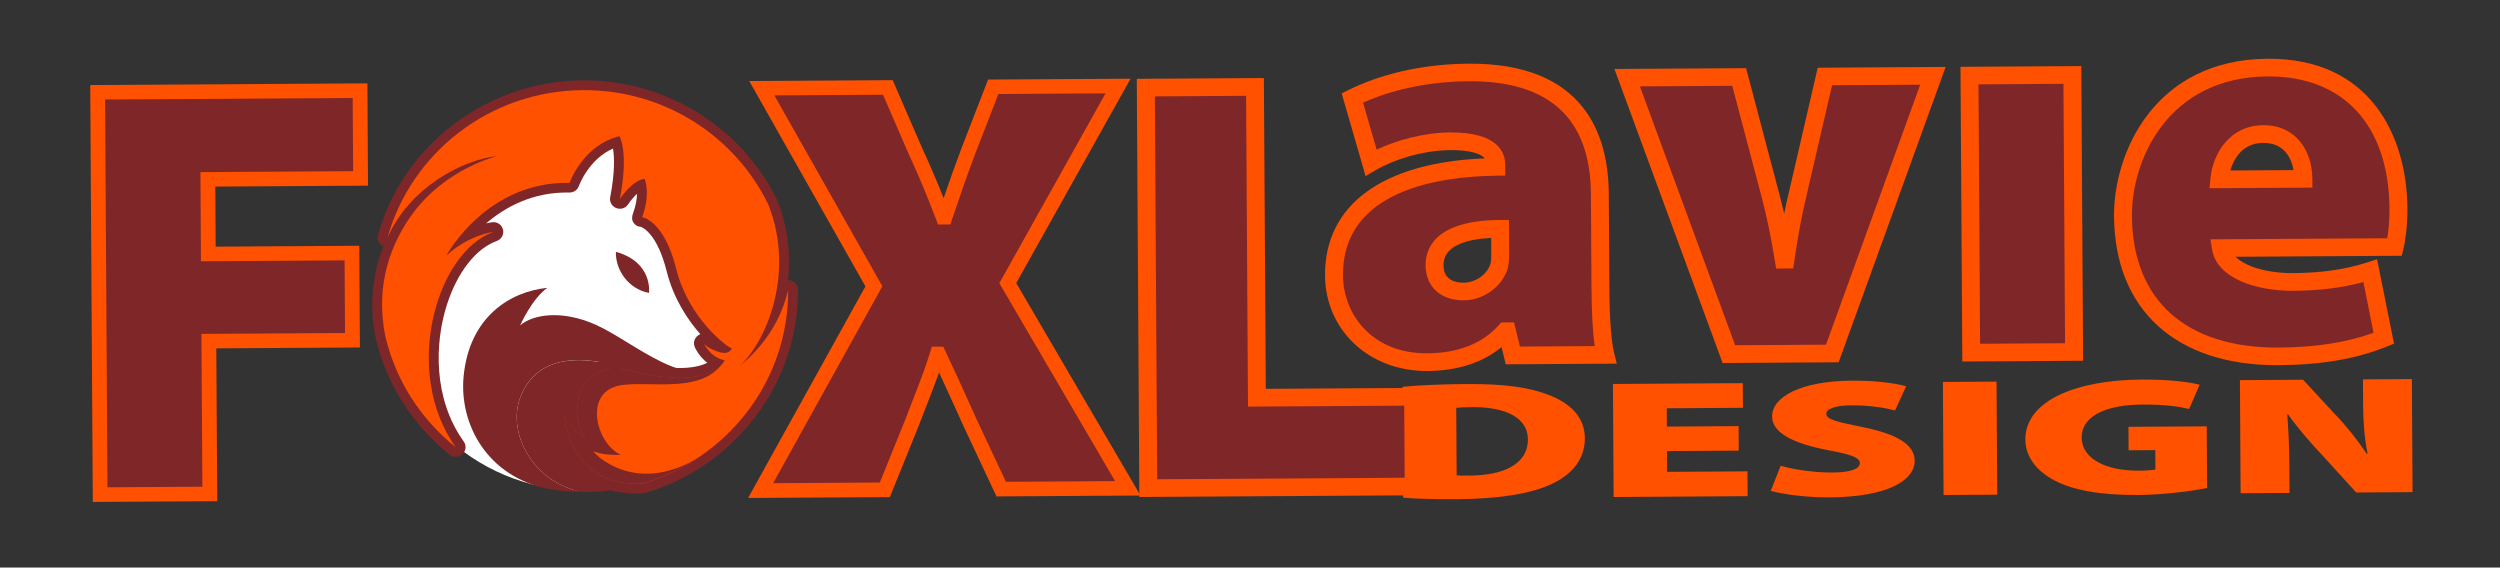
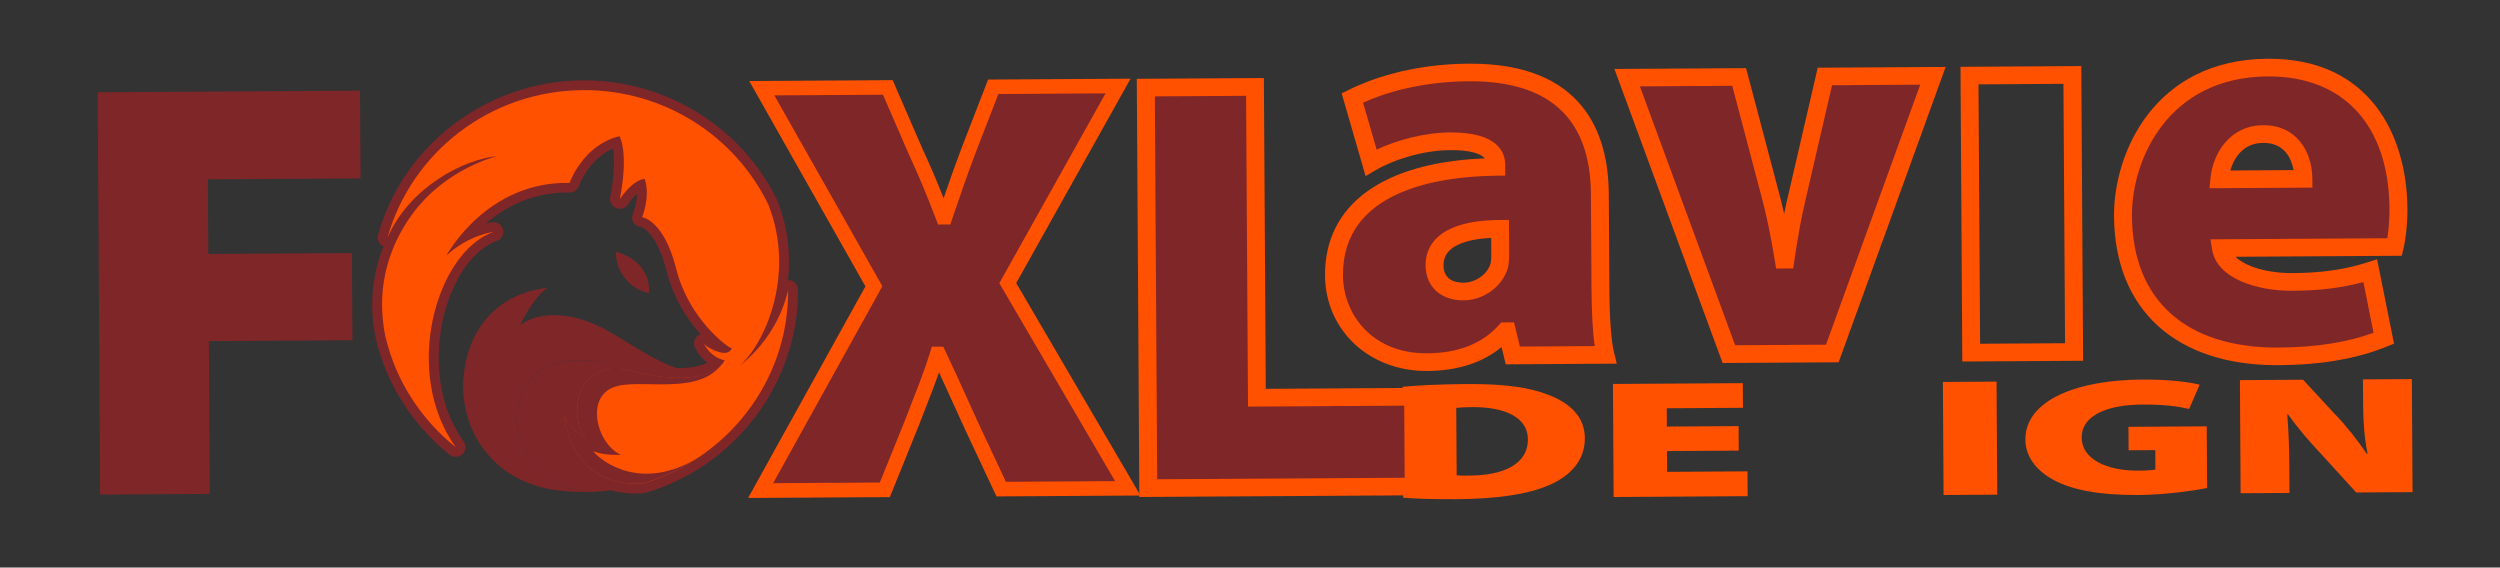
<svg xmlns="http://www.w3.org/2000/svg" xmlns:xlink="http://www.w3.org/1999/xlink" id="Logo" viewBox="0 0 841.89 191.11">
  <rect x="0" y="0" width="841.89" height="191.11" fill="#333333" stroke="none" />
  <defs>
    <style>.cls-1{fill:url(#linear-gradient);}.cls-1,.cls-2,.cls-3,.cls-4,.cls-5,.cls-6,.cls-7,.cls-8,.cls-9,.cls-10,.cls-11,.cls-12{stroke-width:0px;}.cls-2{fill:#ff5100;}.cls-3{fill:url(#linear-gradient-4);}.cls-4{fill:url(#linear-gradient-2);}.cls-5{fill:url(#linear-gradient-3);}.cls-6{fill:url(#linear-gradient-8);}.cls-7{fill:url(#linear-gradient-9);}.cls-8{fill:url(#linear-gradient-7);}.cls-9{fill:url(#linear-gradient-5);}.cls-10{fill:url(#linear-gradient-6);}.cls-11{fill:#7f2629;}.cls-12{fill:#fff;}</style>
    <linearGradient id="linear-gradient" x1="163.69" y1="94.09" x2="163.69" y2="188.71" gradientTransform="translate(32.46 6.88) rotate(-.35)" gradientUnits="userSpaceOnUse">
      <stop offset="0" stop-color="#f7aa1f" />
      <stop offset="1" stop-color="#e81e46" />
    </linearGradient>
    <linearGradient id="linear-gradient-2" x1="203.88" y1="-5.08" x2="203.88" y2="185.91" xlink:href="#linear-gradient" />
    <linearGradient id="linear-gradient-3" x1="117.39" y1="-5.15" x2="117.39" y2="89.64" xlink:href="#linear-gradient" />
    <linearGradient id="linear-gradient-4" x1="120.13" y1="-5.08" x2="120.13" y2="184.33" xlink:href="#linear-gradient" />
    <linearGradient id="linear-gradient-5" x1="210.84" y1="-4.98" x2="210.84" y2="89.65" xlink:href="#linear-gradient" />
    <linearGradient id="linear-gradient-6" x1="201.85" y1="-5.08" x2="201.85" y2="184.33" xlink:href="#linear-gradient" />
    <linearGradient id="linear-gradient-7" x1="210.47" y1="-5.07" x2="210.47" y2="185.9" xlink:href="#linear-gradient" />
    <linearGradient id="linear-gradient-8" x1="215.84" y1="-5.08" x2="215.84" y2="184.33" xlink:href="#linear-gradient" />
    <linearGradient id="linear-gradient-9" x1="225.87" y1="-5.08" x2="225.87" y2="185.91" xlink:href="#linear-gradient" />
  </defs>
-   <ellipse class="cls-12" cx="195.87" cy="97.76" rx="67.16" ry="67.42" transform="translate(-.6 1.2) rotate(-.35)" />
  <path class="cls-2" d="M472.3,130.25c5.79-.54,13.47-.87,21.46-.92,12.88-.08,20.97,1.06,27.68,3.62,7.41,2.84,12.23,7.55,12.27,14.55.05,7.74-5.11,12.8-11.69,15.72-7.37,3.32-18.34,4.8-31.52,4.88-8.69.05-14.48-.19-17.98-.51l-.23-37.34ZM490.55,160.07c.9.11,2.6.1,3.79.09,11.68.04,20.25-3.68,20.19-12.27-.05-7.4-7.86-10.85-18.64-10.79-2.9.02-4.59.14-5.49.26l.14,22.71Z" />
-   <path class="cls-2" d="M585.54,151.75l-24.16.15.04,7,27.06-.17.05,8.36-45.13.28-.23-38.07,43.73-.27.05,8.3-25.66.16.04,6.16,24.16-.15.05,8.25Z" />
-   <path class="cls-2" d="M599.65,156.86c4.1,1.16,10.8,2.31,17.49,2.26,6.19-.04,9.18-1.24,9.17-3.16s-3.01-2.92-10.61-4.34c-11.4-2.19-18.91-5.7-18.94-11.35-.04-6.72,9.91-11.98,26.88-12.08,8.09-.05,13.78.76,18.28,1.86l-3.74,8.16c-2.9-.72-7.9-1.76-14.69-1.72-5.49.03-8.48,1.18-8.47,2.88.01,1.92,3.61,2.69,12.11,4.44,12.1,2.41,17.61,6.05,17.64,11.36.04,6.55-9.01,12.2-28.68,12.32-8.09.05-15.98-1.09-19.78-2.2l3.34-8.44Z" />
+   <path class="cls-2" d="M585.54,151.75l-24.16.15.04,7,27.06-.17.05,8.36-45.13.28-.23-38.07,43.73-.27.05,8.3-25.66.16.04,6.16,24.16-.15.05,8.25" />
  <path class="cls-2" d="M672.35,128.51l.23,38.07-18.07.11-.23-38.07,18.07-.11Z" />
  <path class="cls-2" d="M743.26,164.34c-4.99.99-14.36,2.29-23.15,2.35-13.28.08-22.28-1.73-28.39-4.97-6.31-3.35-9.64-8.25-9.67-13.72.02-13.22,17.35-20.05,39.21-20.18,9.09-.06,15.98.81,19.48,1.74l-3.54,8.16c-3.8-.88-8.3-1.53-15.98-1.48-11.08.07-20.25,3.4-20.2,11.14.04,7.12,8.16,11.19,19.24,11.12,2.39-.01,4.79-.2,5.59-.37l-.04-6.55-8.99.06-.05-7.91,26.36-.16.13,20.79Z" />
  <path class="cls-2" d="M754.54,166.08l-.23-38.07,21.27-.13,10.75,11.63c3.72,3.76,7.64,8.82,10.67,13.26h.3c-1.03-5.02-1.46-10.33-1.5-16.03l-.06-8.98,16.47-.1.23,38.07-18.97.12-11.46-12.58c-3.82-4.04-8.24-9.1-11.47-13.71h-.3c.43,5.14.67,10.9.7,17.06l.06,9.38-16.47.1Z" />
  <path class="cls-11" d="M509.45,119.69l-1.98-8.14h-.58c-6.69,7.44-16.1,10.34-26.31,10.4-19.25.12-31.27-13.65-31.36-29.2-.15-25.03,22.49-36.17,54.63-36.55v-.76c-.03-3.79-2.94-7.95-15.45-7.87-10.01.06-20.57,3.54-26.71,7.18l-6.29-21.77c6.14-3.07,19.58-8.46,39.21-8.58,32.53-.2,43.99,17.56,44.14,40.88l.19,31.48c.06,9.29.5,18.01,1.68,22.74l-31.18.19ZM505.15,77.05c-14.05.09-22.11,4.12-22.06,12.27.04,5.88,4.1,8.89,9.87,8.85,5-.03,10.37-3.48,11.88-8.61.38-1.52.37-3.23.35-4.93l-.05-7.58Z" />
  <path class="cls-2" d="M480.61,124.93c-19.5.12-34.28-13.7-34.4-32.15-.15-23.82,19.4-38.08,53.81-39.45-2.11-2.42-7.87-2.81-11.6-2.78-9.62.06-19.57,3.43-25.17,6.76l-3.38,2-8.05-27.86,2.22-1.11c6.54-3.27,20.51-8.78,40.56-8.9,38.76-.24,47.05,23.71,47.17,43.83l.19,31.48c.06,10.52.62,18.15,1.59,22.05l.92,3.66-37.4.23-1.41-5.81c-6.42,5.29-14.83,7.99-25.05,8.06ZM488.4,44.6c16.02-.1,18.46,6.74,18.48,10.82l.02,3.71-3,.04c-19.37.23-51.83,4.9-51.65,33.56.08,13.13,9.84,26.36,28.33,26.25,10.41-.06,18.51-3.23,24.07-9.4l.89-.99,4.32-.03,1.98,8.14,25.18-.15c-.66-4.62-1.02-11.24-1.08-19.78l-.19-31.48c-.16-25.33-13.98-38.09-41.1-37.92-16.76.1-28.89,4.17-35.63,7.2l4.57,15.82c6.49-3.07,15.8-5.74,24.81-5.8ZM492.98,101.15c-7.8.05-12.86-4.59-12.91-11.81-.03-5.64,3.18-15.13,25.06-15.26l3.02-.02.06,10.56c.01,1.86.02,3.78-.44,5.65-1.82,6.21-8.17,10.83-14.79,10.87ZM502.15,80.11c-7.93.42-16.09,2.48-16.04,9.19.03,4.91,3.73,5.92,6.84,5.9,3.5-.02,7.82-2.44,9-6.46.25-1.04.25-2.52.24-4.09l-.03-4.54Z" />
  <path class="cls-11" d="M585.68,25.93l10.44,39.57c1.97,7.38,3.36,14.58,4.56,21.97h.58c1.11-7.6,2.22-14.24,4.1-22.02l9.19-39.69,36.38-.22-33.88,93.5-34.84.21-34.25-93.09,37.72-.23Z" />
  <path class="cls-2" d="M619.18,122l-39.08.24-36.44-99.02,44.34-.27,11.04,41.81c.63,2.37,1.22,4.76,1.78,7.25.47-2.35,1-4.74,1.6-7.25l9.71-41.96,43.08-.26-36.04,99.46ZM584.32,116.26l30.6-.19,31.72-87.55-29.68.18-8.66,37.39c-1.84,7.65-2.95,14.24-4.05,21.78l-.37,2.53-5.76.04-.41-2.52c-1.39-8.53-2.77-15.21-4.5-21.68l-9.86-37.34-31.1.19,32.07,87.16Z" />
-   <path class="cls-11" d="M663.81,118.75l-.57-93.29,34.65-.21.57,93.29-34.65.21Z" />
  <path class="cls-2" d="M701.5,121.49l-40.68.25-.61-99.24,40.68-.25.61,99.24ZM666.81,115.76l28.61-.18-.54-87.35-28.61.18.54,87.35Z" />
  <path class="cls-11" d="M747.91,83.53c1.2,7.39,12.2,11.49,24.32,11.42,9.05-.06,17.51-1.06,25.96-3.76l4.57,22.73c-11.33,4.62-23.64,6.03-35.38,6.1-33.3.2-52.27-17.7-52.45-47.28-.13-21.81,13.94-49.77,48.78-49.98,30.6-.19,43.83,21.92,43.98,47.52.03,5.69-.7,10.62-1.27,12.9l-58.51.36ZM775.67,60.23c-.03-5.31-2.6-15.15-13.56-15.09-10.2.06-14.19,9.38-14.73,15.26l28.29-.17Z" />
  <path class="cls-2" d="M767.4,122.98c-34.55.21-55.29-18.57-55.49-50.23-.13-21.17,13.55-52.74,51.78-52.97,34.44-.21,46.87,25.93,47.02,50.47.04,5.88-.71,11.02-1.35,13.63l-.56,2.25-55.98.34c3.39,3.34,10.77,5.56,19.4,5.5,9.56-.06,17.52-1.21,25.05-3.62l3.23-1.03,5.7,28.4-2.29.93c-10.22,4.17-22.16,6.23-36.51,6.32ZM763.72,25.73c-33.8.21-45.89,28.22-45.78,46.99.17,28.36,18.19,44.51,49.42,44.32,12.48-.08,22.96-1.71,31.95-4.98l-3.43-17.08c-7.17,1.95-14.77,2.89-23.63,2.95-12.46.08-25.74-4.2-27.32-13.92l-.56-3.42,59.56-.36c.38-2.35.76-5.87.74-9.93-.17-28.06-15.48-44.72-40.95-44.56ZM778.71,63.18l-34.63.21.3-3.26c.79-8.61,6.67-17.9,17.72-17.97,11.39-.07,16.54,9.01,16.6,18.04l.02,2.97ZM751.06,57.41l21.31-.13c-.68-3.71-2.92-9.21-10.24-9.16-7.11.04-9.96,5.58-11.07,9.29Z" />
  <path class="cls-11" d="M385.86,29.5l36.76-.23.64,104.66,52.61-.32.19,30.22-89.37.55-.83-134.87Z" />
  <path class="cls-2" d="M479.09,166.78l-95.41.58-.86-140.82,42.8-.26.64,104.66,52.61-.32.22,36.16ZM389.69,161.39l83.34-.51-.15-24.27-52.61.32-.64-104.66-30.73.19.79,128.93Z" />
  <path class="cls-11" d="M265.41,97.59c.19,30.78-20.51,56.89-49.02,65.28h-.02c-24.84,1.49-26.52-23.25-26.52-23.25,2.62,5.23,6.89,7.52,7.16,7.65-5.09-5.66-4.53-27.38,16-22.29,26.69,6.6,31-3.65,31-3.65-4.81-1.05-6.77-5.21-6.99-5.73.46.91,3.24,2.57,5.94,3.15,2.74.58,3.49-1.38,3.49-1.38-1.83-.66-14.55-10.21-18.72-26.79-4.16-16.58-11.49-17.44-11.49-17.44,3-8.12.83-12.91.83-12.91-4.26.48-8.33,6.81-8.33,6.81,3.1-16.08-.13-21.16-.13-21.16-12.32,2.93-16.81,15.72-16.81,15.72-27.59-.62-41.07,23.7-41.47,24.45,7.68-7.04,15.84-7.95,15.84-7.95-19.3,6.88-30.82,47.23-12.71,72.49-11.6-9.27-20.07-22.19-23.61-37-3.86-18.05,2.3-32.41,9.12-41.65,11.31-15.33,28.42-19.35,28.42-19.35-11.49,1.12-29.55,10.59-36.9,27.46,7.95-28.49,34.35-49.5,65.82-49.69,27.5-.17,51.32,15.61,62.43,38.53,9.39,23.78-1.38,47.17-9.7,54.31.74-.54,12.67-9.28,16.38-25.59Z" />
  <path class="cls-11" d="M214.34,166.21c-13.02.08-19.91-6.8-23.42-12.77-3.87-6.58-4.36-13.32-4.38-13.6-.11-1.56.92-2.97,2.45-3.37.71-.19,1.43-.13,2.07.11.23-2.98,1.07-5.97,2.66-8.54,2.24-3.63,7.83-9.27,20.1-6.23,14,3.46,21.03,2.02,24.39.37-2.83-2.15-4.06-4.89-4.25-5.32-.69-1.63.06-3.5,1.68-4.23.07-.03.14-.06.21-.09-4.4-4.97-9.07-12.13-11.34-21.18-3.19-12.7-8.07-14.75-8.75-14.98-1.03-.04-1.83-.55-2.42-1.4-.61-.87-.58-1.97-.21-2.97,1.02-2.77,1.36-5.03,1.39-6.75-1.16,1.08-2.28,2.44-2.97,3.52-.85,1.33-2.54,1.87-4.02,1.29-1.48-.58-2.34-2.11-2.04-3.65,1.64-8.53,1.4-13.66.94-16.39-8.23,3.6-11.45,12.51-11.49,12.61-.47,1.34-1.76,2.22-3.21,2.2-12.28-.26-21.62,4.9-28.01,10.38,1.22-.29,1.98-.38,2.08-.39,1.69-.19,3.22.89,3.6,2.5.38,1.61-.52,3.25-2.1,3.82-7.03,2.51-13.33,10.58-16.84,21.59-4.05,12.7-4.68,31.44,5.71,45.94.96,1.33.77,3.16-.44,4.27-1.21,1.11-3.07,1.18-4.36.15-12.34-9.85-21.13-23.63-24.75-38.79-2.68-12.53-.72-23.17,2.48-31.32-1.46-.66-2.25-2.28-1.81-3.84,8.5-30.48,36.87-51.9,69-52.1,27.78-.17,53.47,15.68,65.44,40.39.04.07.07.15.1.22,3.66,9.27,4.44,18.4,3.54,26.64.15,0,.27,0,.4.02,1.68.18,2.95,1.57,2.96,3.23.19,31.33-20.94,59.47-51.39,68.43-.3.09-.61.13-.93.14-.71.04-1.4.07-2.07.07ZM196.89,150.53c3.09,4.96,8.71,9.61,18.93,9.09,20.5-6.17,36.3-21.93,42.9-41.32-3.69,4.48-7.03,7.01-7.72,7.51-1.43,1.04-3.44.78-4.55-.59-.21-.26-.38-.54-.49-.83-2.69,3.36-10.94,9.39-33.75,3.76-6.21-1.54-10.52-.43-12.81,3.28-2.92,4.73-1.68,11.7.1,13.67,1.05,1.17,1.12,2.91.16,4.15-.67.87-1.7,1.32-2.76,1.29ZM167.38,49.3c1.61,0,3.02,1.13,3.29,2.73.29,1.7-.8,3.32-2.5,3.72-.15.04-16.1,3.99-26.5,18.09-5.98,8.1-12.32,21.46-8.55,39.06,1.81,7.57,5.06,14.79,9.51,21.23-2.73-11.91-1.43-24.08,1.53-33.34,1.37-4.28,3.13-8.2,5.21-11.64-.36-.11-.71-.29-1.03-.53-1.28-.97-1.67-2.72-.91-4.13.58-1.07,14.12-25.53,42.21-26.18,2.02-4.19,7.47-13.07,18.23-15.63,1.39-.33,2.83.25,3.59,1.44.51.8,2.49,4.58,1.86,13.94,1.07-.56,2.21-.97,3.41-1.1,1.44-.16,2.82.61,3.4,1.92.25.55,2.12,5.07.17,12.46,3.21,2.04,7.77,6.9,10.67,18.43,3.82,15.2,15.18,23.79,16.77,24.56.83.3,1.44.89,1.81,1.68.23.48.3,1,.26,1.51,6.69-8.73,13.55-27.84,5.9-47.37-10.9-22.37-34.18-36.71-59.36-36.56-19.85.12-38.12,9.17-50.2,23.65,6.96-4.57,14.5-7.31,20.93-7.94.1-.01.21-.02.31-.02Z" />
  <path class="cls-2" d="M265.41,97.59c.19,30.78-20.51,56.89-49.02,65.28h-.02c-24.84,1.49-26.52-23.25-26.52-23.25,2.62,5.23,6.89,7.52,7.16,7.65-5.09-5.66-4.53-27.38,16-22.29,26.69,6.6,31-3.65,31-3.65-4.81-1.05-6.77-5.21-6.99-5.73.46.91,3.24,2.57,5.94,3.15,2.74.58,3.49-1.38,3.49-1.38-1.83-.66-14.55-10.21-18.72-26.79-4.16-16.58-11.49-17.44-11.49-17.44,3-8.12.83-12.91.83-12.91-4.26.48-8.33,6.81-8.33,6.81,3.1-16.08-.13-21.16-.13-21.16-12.32,2.93-16.81,15.72-16.81,15.72-27.59-.62-41.07,23.7-41.47,24.45,7.68-7.04,15.84-7.95,15.84-7.95-19.3,6.88-30.82,47.23-12.71,72.49-11.6-9.27-20.07-22.19-23.61-37-3.86-18.05,2.3-32.41,9.12-41.65,11.31-15.33,28.42-19.35,28.42-19.35-11.49,1.12-29.55,10.59-36.9,27.46,7.95-28.49,34.35-49.5,65.82-49.69,27.5-.17,51.32,15.61,62.43,38.53,9.39,23.78-1.38,47.17-9.7,54.31.74-.54,12.67-9.28,16.38-25.59Z" />
  <path class="cls-11" d="M209.05,153.16s-5.25.36-9.3-1.19c3.09,3.77,16.62,13.7,35.45,2.1-5.71,3.81-12.05,6.8-18.81,8.79h-.02c-24.84,1.49-26.52-23.25-26.52-23.25,2.62,5.23,6.89,7.52,7.16,7.65-5.09-5.66-4.53-27.38,16-22.29,21.05,5.2,28.18-.07,30.25-2.53-7.78,10.74-26.33,5.24-35.44,7.57-11.15,2.85-7.02,19.36,1.22,23.15Z" />
  <path class="cls-11" d="M244,121.34c-.2.46-4.92,10.08-30.99,3.63-10.41-3.93-31.11-8.71-37.82,8.88-4.47,11.76,4.15,28.74,21.01,31.82-3.81-.02-7.56-.36-11.19-.97-21.15-4.07-30.4-22.1-28.89-37.94,1.93-20.19,15.82-28.6,28.2-29.83-5.26,3.73-9.16,12.66-9.16,12.66,4.24-3.73,14.04-5.33,25.48-.22,13.06,5.85,31.82,23.66,43.37,11.95Z" />
  <path class="cls-11" d="M216.37,162.87c-6.09,1.8-12.55,2.78-19.23,2.82-.31,0-.62,0-.94,0-16.85-3.08-25.48-20.06-21.01-31.82,6.71-17.6,27.41-12.81,37.82-8.88-20.53-5.08-21.09,16.63-16,22.29-.27-.13-4.54-2.42-7.16-7.65,0,0,1.68,24.74,26.52,23.25Z" />
  <line class="cls-1" x1="197.03" y1="147.28" x2="197.01" y2="147.27" />
  <path class="cls-4" d="M237,115.55s.01.04.02.05" />
  <line class="cls-5" x1="150.34" y1="86.03" x2="150.33" y2="86.05" />
  <path class="cls-3" d="M153.48,150.6s-.01-.01-.01-.02" />
  <line class="cls-9" x1="244.02" y1="121.33" x2="244" y2="121.34" />
  <path class="cls-11" d="M218.55,98.63c-6.92-1.26-11.32-7.73-11.15-13.83,12.6,3.52,11.15,13.83,11.15,13.83Z" />
  <path class="cls-10" d="M235.24,154.05s-.02.01-.04.02" />
  <path class="cls-8" d="M243.27,122.45s.05-.05.06-.07c.23-.31.45-.64.65-.99.01-.02.02-.04.04-.06" />
  <path class="cls-6" d="M249.04,123.18s-.04.02-.04.02" />
  <path class="cls-7" d="M258.74,68.87s-.02-.06-.04-.09" />
  <path class="cls-11" d="M32.89,31.07l88.35-.54.18,29.55-51.42.31.15,25.13,48.36-.3.18,29.35-48.36.3.32,51.46-36.93.23-.83-135.49Z" />
-   <path class="cls-2" d="M73.16,168.77l-41.91.26-.86-140.39,93.33-.57.21,34.45-51.42.31.12,20.23,48.36-.3.21,34.25-48.36.3.32,51.46ZM36.19,164.1l31.96-.2-.32-51.46,48.36-.3-.15-24.45-48.36.3-.18-30.03,51.42-.31-.15-24.65-83.38.51.8,130.59Z" />
  <path class="cls-11" d="M337.15,164.71l-10.34-22.05c-3.93-8.62-7.03-15.64-10.76-23.46h-.41c-2.4,7.86-5.42,14.91-8.63,23.38l-9.05,22.37-41.83.26,38.15-68.79-37.75-66.71,42.44-.26,9.31,21.45c3.72,8.02,6.42,14.64,9.32,22.26h.61c3.01-8.87,5.01-14.71,7.82-22.17l8.44-21.76,42.03-.26-37.14,66.37,40.42,69.11-42.65.26Z" />
  <path class="cls-2" d="M384.09,166.87l-48.52.3-11.01-23.48c-1.13-2.49-2.19-4.82-3.21-7.07-1.73-3.82-3.39-7.49-5.12-11.21-1.32,3.78-2.77,7.47-4.27,11.31-.85,2.17-1.72,4.4-2.61,6.73l-9.69,23.95-47.73.29,39.51-71.25-39.13-69.15,48.3-.3,9.96,22.95c2.58,5.56,4.8,10.71,7.2,16.8,2.04-5.96,3.74-10.79,5.93-16.6l9.05-23.35,47.98-.29-38.51,68.82,41.85,71.56ZM338.74,162.25l36.77-.23-38.98-66.66,35.77-63.92-36.09.22-7.83,20.2c-2.8,7.43-4.81,13.3-7.79,22.06l-.56,1.66-4.13.03-.61-1.6c-3.27-8.58-5.95-14.98-9.25-22.1l-8.69-20.01-36.58.22,36.37,64.27-36.78,66.32,35.93-.22,8.43-20.84c.87-2.3,1.75-4.55,2.6-6.73,2.18-5.58,4.25-10.85,5.95-16.44l.53-1.73,3.84-.02.68,1.42c2.67,5.61,5.05,10.88,7.58,16.46,1.02,2.25,2.07,4.58,3.19,7.04l9.65,20.59Z" />
</svg>